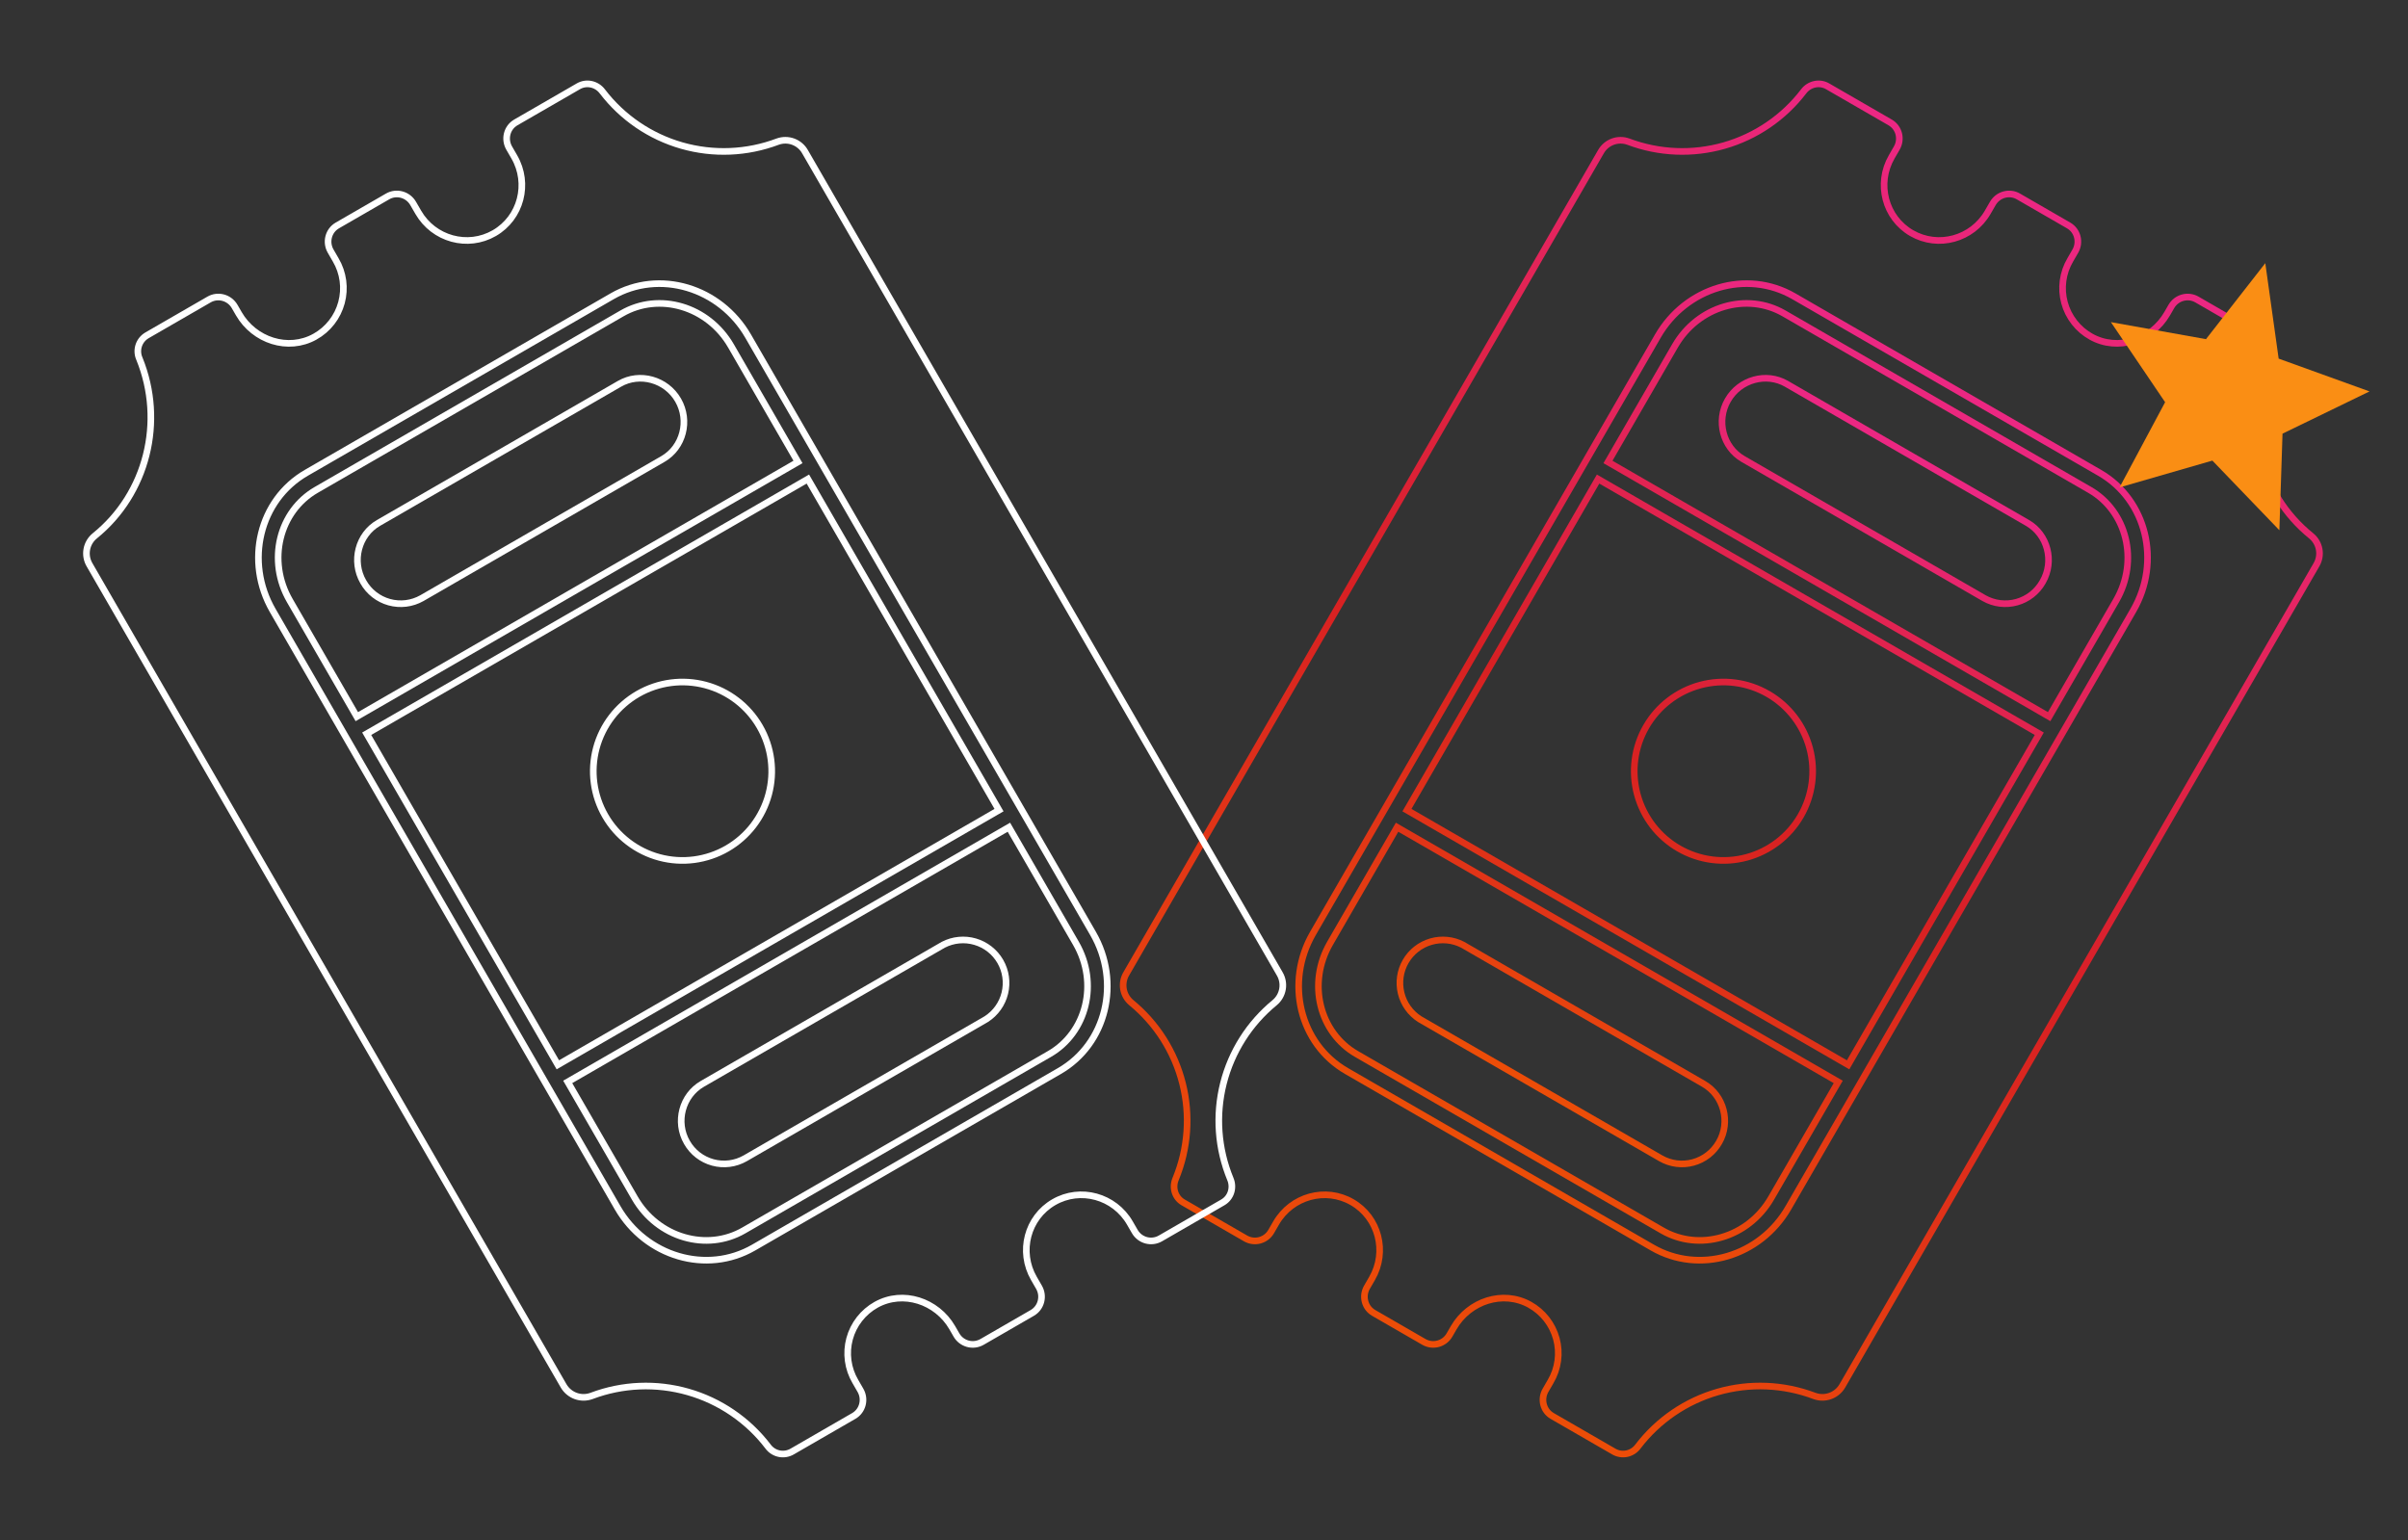
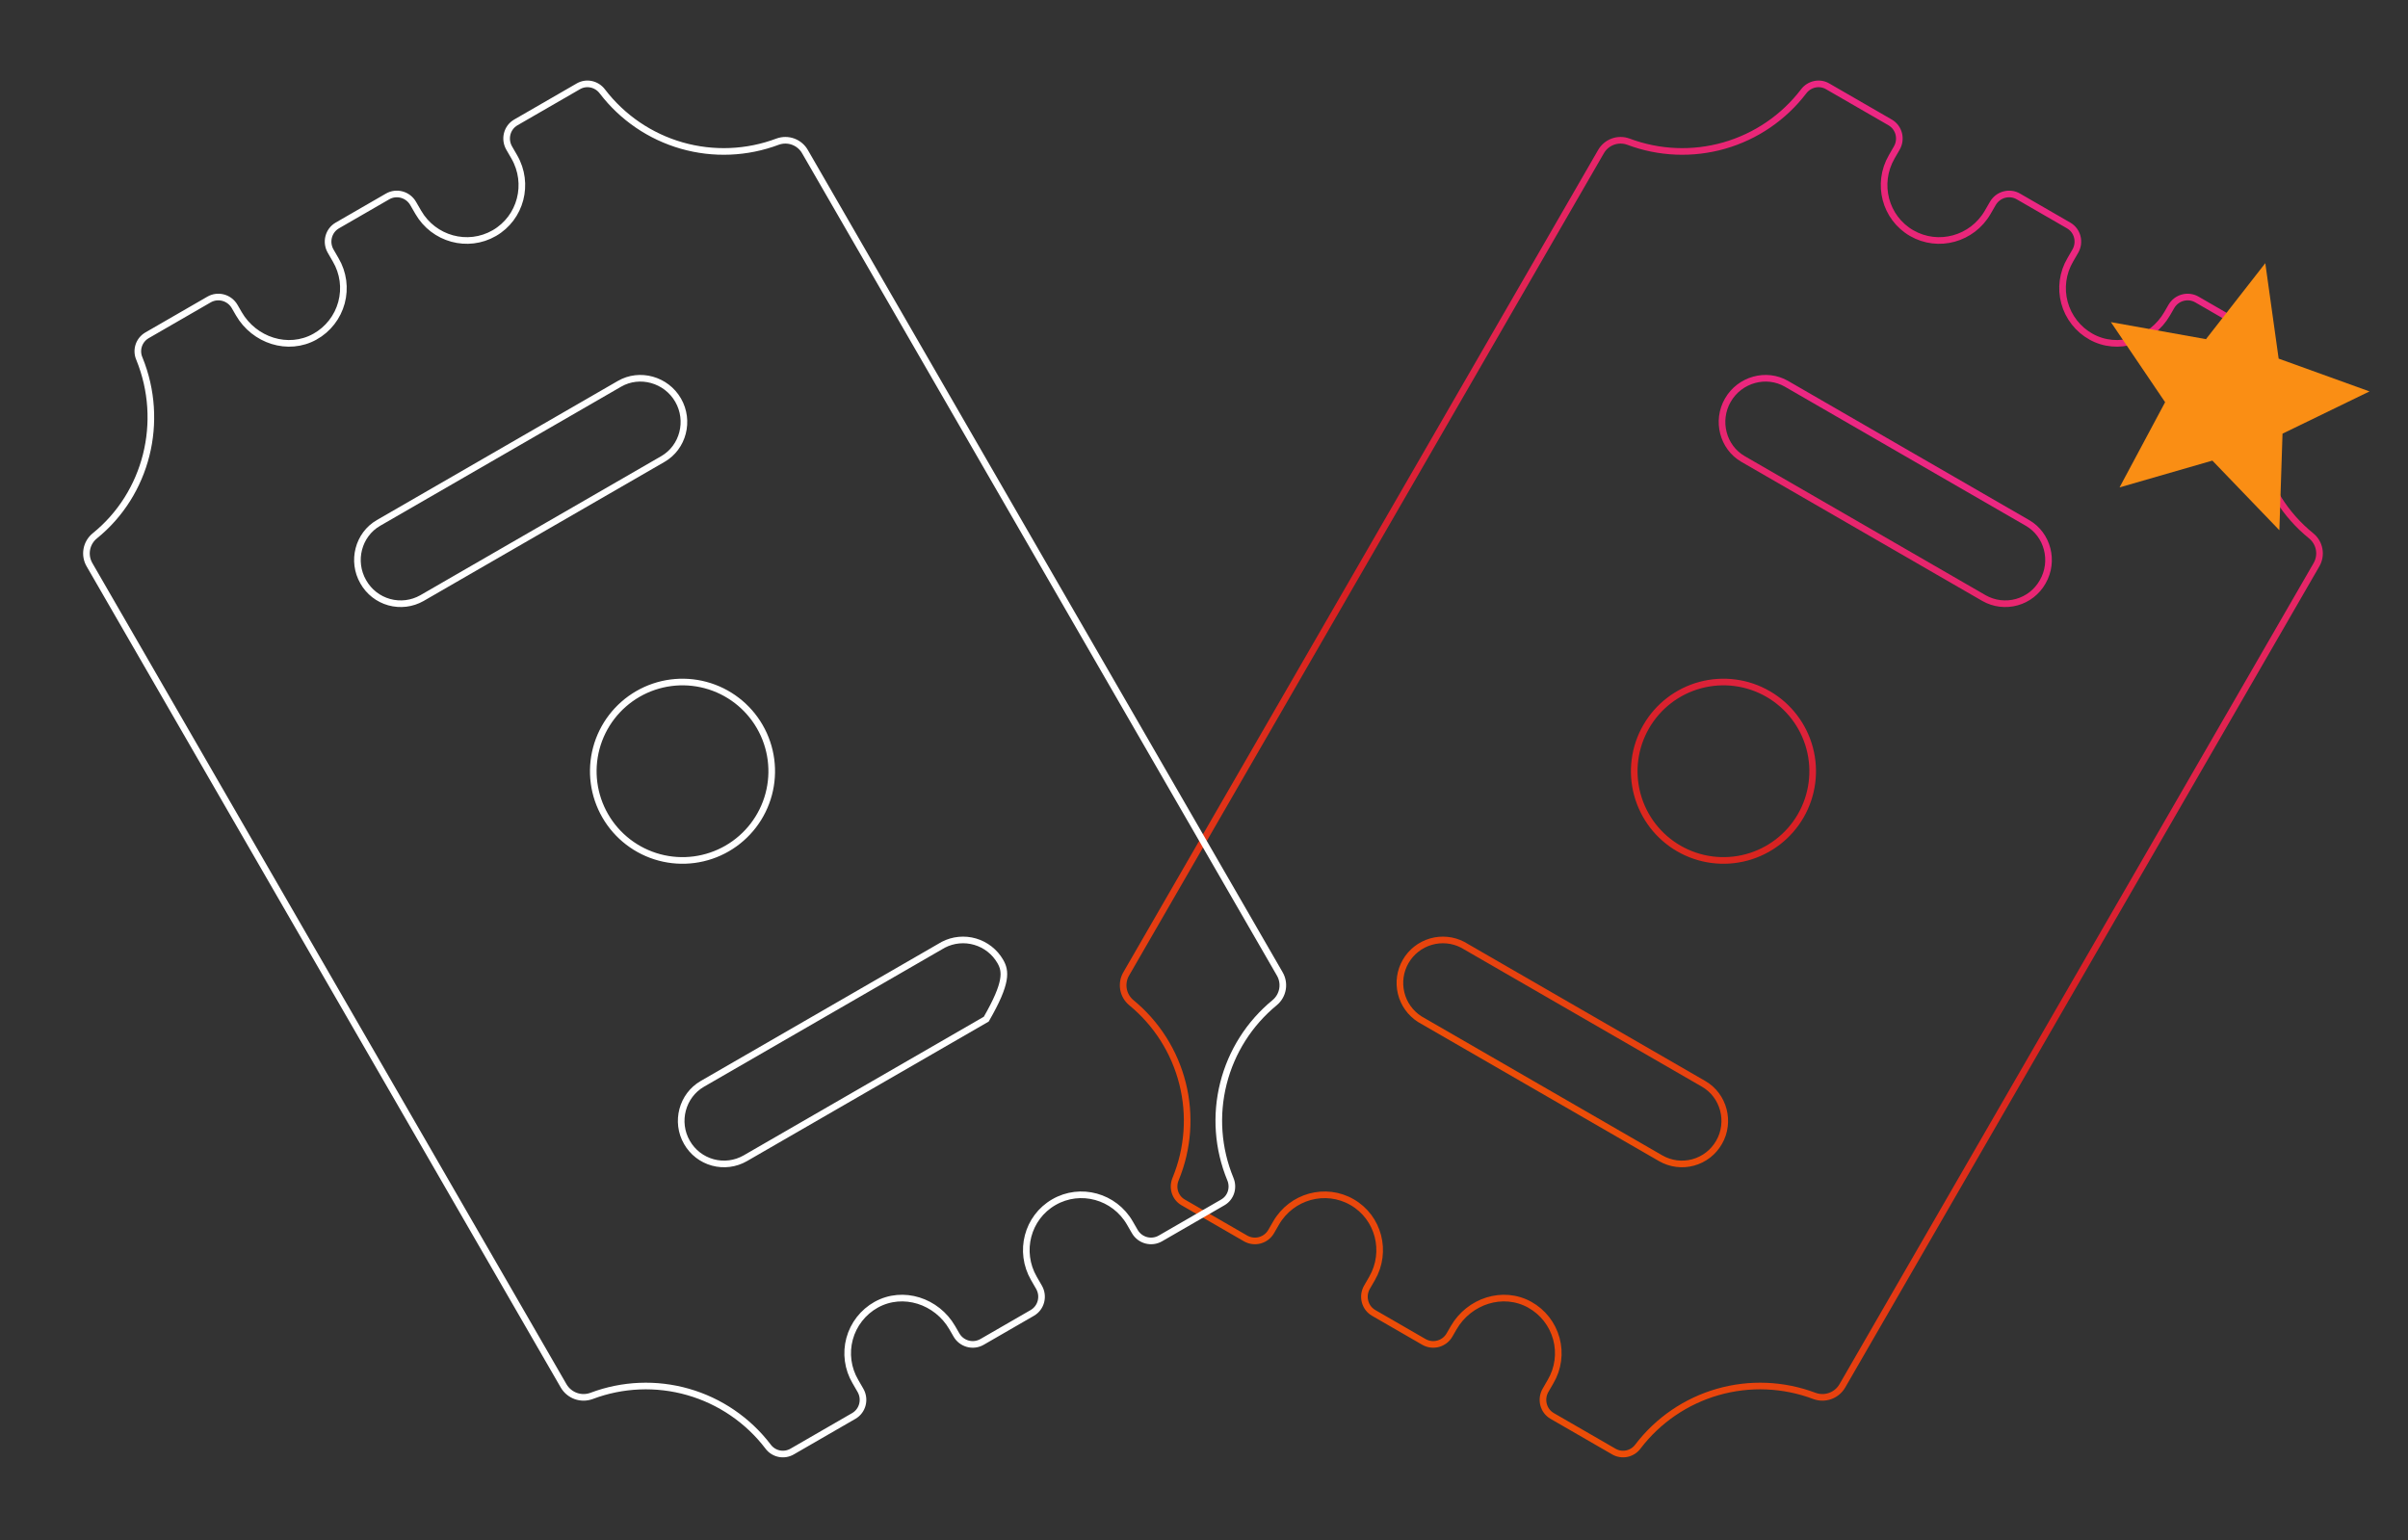
<svg xmlns="http://www.w3.org/2000/svg" width="727" height="465" viewBox="0 0 727 465" fill="none">
  <rect x="0" y="0" width="727" height="465" fill="#333333" stroke="none" />
-   <path d="M422.656 250.273L421.79 249.773L421.29 250.639L401.559 284.814C394.564 296.93 398.397 311.805 409.52 318.227L501.835 371.525C512.958 377.947 527.757 373.829 534.752 361.713L554.483 327.538L554.983 326.672L554.117 326.172L422.656 250.273ZM425.271 243.743L424.771 244.61L425.637 245.11L557.098 321.009L557.964 321.509L558.464 320.643L615.177 222.413L615.677 221.547L614.811 221.047L483.35 145.147L482.484 144.647L481.984 145.513L425.271 243.743ZM617.792 215.883L618.658 216.383L619.158 215.517L638.889 181.342C645.884 169.226 642.051 154.351 630.928 147.929L538.614 94.631C527.388 88.15 512.632 92.43 505.696 104.443L485.965 138.618L485.465 139.484L486.331 139.984L617.792 215.883ZM633.909 142.765C648.102 150.96 652.565 169.58 644.053 184.323L539.916 364.694C531.403 379.437 513.047 384.883 498.853 376.689L406.539 323.391C392.334 315.189 387.883 296.576 396.395 281.833L500.532 101.462C508.964 86.858 527.262 81.193 541.595 89.468L633.909 142.765Z" stroke="url(#paint0_linear_306_1630)" stroke-width="2" />
  <path d="M518.998 344.925L518.995 344.93C518.155 346.404 517.033 347.698 515.692 348.738C514.352 349.777 512.819 350.542 511.182 350.988C509.545 351.433 507.836 351.551 506.154 351.335C504.471 351.118 502.848 350.572 501.377 349.727L428.621 307.721C425.814 305.921 423.806 303.11 423.015 299.87C422.222 296.622 422.712 293.194 424.384 290.299C426.055 287.404 428.779 285.266 431.987 284.329C435.189 283.394 438.628 283.727 441.59 285.259L514.348 327.265C520.443 330.785 522.553 338.767 518.998 344.925ZM616.709 175.684L616.709 175.684L616.704 175.692C615.866 177.178 614.744 178.483 613.401 179.534C612.058 180.585 610.521 181.361 608.877 181.817C607.234 182.273 605.517 182.401 603.825 182.193C602.133 181.985 600.5 181.445 599.017 180.606L526.243 138.589C520.155 135.075 518.061 127.047 521.663 120.809C525.264 114.57 533.263 112.37 539.351 115.885L612.129 157.903C618.217 161.418 620.311 169.445 616.709 175.684ZM506.861 256.195C500.674 252.623 496.16 246.74 494.311 239.839C492.461 232.938 493.429 225.585 497.002 219.398C500.574 213.211 506.457 208.696 513.358 206.847C520.259 204.998 527.612 205.966 533.799 209.538C539.986 213.11 544.501 218.994 546.35 225.895C548.199 232.796 547.231 240.148 543.659 246.336C540.087 252.523 534.203 257.037 527.302 258.886C520.401 260.735 513.049 259.767 506.861 256.195Z" stroke="url(#paint1_linear_306_1630)" stroke-width="2" />
  <path d="M437.634 403.06L437.631 403.065C437.263 403.713 436.771 404.281 436.183 404.738C435.594 405.194 434.922 405.531 434.204 405.727C433.485 405.924 432.735 405.977 431.996 405.883C431.258 405.789 430.545 405.551 429.898 405.181L414.732 396.425C412 394.847 411.153 391.354 412.704 388.666L414.241 386.005C418.911 377.916 416.241 367.617 408.215 362.984C400.203 358.357 389.936 361.186 385.266 369.276L383.799 371.817L383.796 371.822C383.427 372.469 382.935 373.038 382.347 373.494C381.759 373.951 381.086 374.287 380.368 374.484C379.65 374.68 378.9 374.733 378.161 374.639C377.422 374.546 376.709 374.307 376.062 373.938L357.194 363.044C354.785 361.653 353.809 358.648 354.936 355.977L354.939 355.969C358.706 346.829 359.437 336.72 357.022 327.133C354.608 317.547 349.178 308.991 341.533 302.725C340.288 301.685 339.455 300.234 339.183 298.634C338.911 297.033 339.219 295.388 340.052 293.993L340.055 293.987L340.059 293.98L483.309 45.865L483.312 45.859L483.316 45.852C484.107 44.434 485.378 43.344 486.901 42.779C488.422 42.215 490.095 42.211 491.619 42.769C500.889 46.261 511.038 46.675 520.563 43.95C530.089 41.224 538.484 35.503 544.505 27.634L544.51 27.626C546.245 25.314 549.345 24.659 551.757 26.052L570.641 36.955C573.37 38.53 574.209 42.016 572.656 44.706L571.12 47.367C566.449 55.457 569.132 65.762 577.145 70.388C585.169 75.021 595.436 72.193 600.107 64.103L601.644 61.442C603.253 58.655 606.732 57.792 609.364 59.312L624.534 68.07C627.266 69.647 628.113 73.141 626.562 75.828L625.028 78.486C623.893 80.412 623.155 82.545 622.856 84.76C622.557 86.977 622.704 89.231 623.289 91.391C623.873 93.55 624.884 95.57 626.26 97.333C627.637 99.097 629.352 100.567 631.305 101.658L631.307 101.659C639.428 106.175 649.636 102.777 654.28 94.734L655.537 92.557C657.145 89.771 660.625 88.907 663.27 90.434L682.018 101.258C683.199 101.949 684.085 103.05 684.505 104.351C684.926 105.654 684.852 107.066 684.298 108.317L684.292 108.331L684.286 108.346C676.589 127.299 682.077 149.103 697.742 161.776L697.744 161.778C699.023 162.807 699.888 164.263 700.18 165.879C700.472 167.495 700.172 169.162 699.334 170.574L699.334 170.574L699.328 170.584L556.219 418.456C555.395 419.872 554.097 420.952 552.555 421.506C551.013 422.06 549.326 422.052 547.789 421.485C538.454 417.961 528.23 417.54 518.637 420.286C509.042 423.032 500.589 428.798 494.531 436.729L494.524 436.738L494.518 436.747C493.711 437.852 492.525 438.622 491.187 438.909C489.849 439.196 488.452 438.979 487.263 438.3L468.625 427.54C465.896 425.964 465.057 422.478 466.61 419.789L468.144 417.131C469.278 415.205 470.017 413.072 470.315 410.856C470.614 408.64 470.467 406.385 469.883 404.226C469.298 402.067 468.288 400.047 466.911 398.283C465.535 396.52 463.819 395.05 461.867 393.959L461.865 393.958C453.743 389.442 443.535 392.84 438.892 400.882L437.634 403.06Z" stroke="url(#paint2_linear_306_1630)" stroke-width="2" />
-   <path d="M303.73 250.273L304.596 249.773L305.096 250.639L324.827 284.814C331.822 296.93 327.989 311.805 316.866 318.227L224.551 371.525C213.428 377.947 198.629 373.829 191.634 361.713L171.903 327.538L171.403 326.672L172.269 326.172L303.73 250.273ZM301.115 243.743L301.615 244.61L300.749 245.11L169.288 321.009L168.422 321.509L167.922 320.643L111.208 222.413L110.708 221.547L111.575 221.047L243.036 145.147L243.902 144.647L244.402 145.513L301.115 243.743ZM108.593 215.883L107.727 216.383L107.227 215.517L87.496 181.342C80.501 169.226 84.335 154.351 95.458 147.929L187.772 94.631C198.997 88.15 213.754 92.43 220.69 104.443L240.421 138.618L240.921 139.484L240.055 139.984L108.593 215.883ZM92.477 142.765C78.283 150.96 73.821 169.58 82.333 184.323L186.47 364.694C194.982 379.437 213.339 384.883 227.532 376.689L319.847 323.391C334.052 315.189 338.503 296.576 329.99 281.833L225.853 101.462C217.421 86.858 199.124 81.193 184.791 89.468L92.477 142.765Z" stroke="white" stroke-width="2" />
-   <path d="M207.388 344.925L207.391 344.93C208.23 346.404 209.353 347.698 210.693 348.738C212.034 349.777 213.567 350.542 215.204 350.988C216.841 351.433 218.549 351.551 220.232 351.335C221.915 351.118 223.538 350.572 225.009 349.727L297.764 307.721C300.572 305.921 302.58 303.11 303.371 299.87C304.164 296.622 303.674 293.194 302.002 290.299C300.331 287.404 297.607 285.266 294.398 284.329C291.197 283.394 287.758 283.727 284.796 285.259L212.038 327.265C205.942 330.785 203.833 338.767 207.388 344.925ZM109.677 175.684L109.677 175.684L109.682 175.692C110.52 177.178 111.642 178.483 112.985 179.534C114.328 180.585 115.865 181.361 117.508 181.817C119.152 182.273 120.869 182.401 122.561 182.193C124.252 181.985 125.886 181.445 127.369 180.606L200.143 138.589C206.231 135.075 208.325 127.047 204.723 120.809C201.121 114.57 193.122 112.37 187.034 115.885L114.257 157.903C108.169 161.418 106.075 169.445 109.677 175.684ZM219.524 256.195C225.711 252.623 230.226 246.74 232.075 239.839C233.924 232.938 232.956 225.585 229.384 219.398C225.812 213.211 219.928 208.696 213.027 206.847C206.127 204.998 198.774 205.966 192.587 209.538C186.4 213.11 181.885 218.994 180.036 225.895C178.187 232.796 179.155 240.148 182.727 246.336C186.299 252.523 192.183 257.037 199.084 258.886C205.984 260.735 213.337 259.767 219.524 256.195Z" stroke="white" stroke-width="2" />
+   <path d="M207.388 344.925L207.391 344.93C208.23 346.404 209.353 347.698 210.693 348.738C212.034 349.777 213.567 350.542 215.204 350.988C216.841 351.433 218.549 351.551 220.232 351.335C221.915 351.118 223.538 350.572 225.009 349.727L297.764 307.721C304.164 296.622 303.674 293.194 302.002 290.299C300.331 287.404 297.607 285.266 294.398 284.329C291.197 283.394 287.758 283.727 284.796 285.259L212.038 327.265C205.942 330.785 203.833 338.767 207.388 344.925ZM109.677 175.684L109.677 175.684L109.682 175.692C110.52 177.178 111.642 178.483 112.985 179.534C114.328 180.585 115.865 181.361 117.508 181.817C119.152 182.273 120.869 182.401 122.561 182.193C124.252 181.985 125.886 181.445 127.369 180.606L200.143 138.589C206.231 135.075 208.325 127.047 204.723 120.809C201.121 114.57 193.122 112.37 187.034 115.885L114.257 157.903C108.169 161.418 106.075 169.445 109.677 175.684ZM219.524 256.195C225.711 252.623 230.226 246.74 232.075 239.839C233.924 232.938 232.956 225.585 229.384 219.398C225.812 213.211 219.928 208.696 213.027 206.847C206.127 204.998 198.774 205.966 192.587 209.538C186.4 213.11 181.885 218.994 180.036 225.895C178.187 232.796 179.155 240.148 182.727 246.336C186.299 252.523 192.183 257.037 199.084 258.886C205.984 260.735 213.337 259.767 219.524 256.195Z" stroke="white" stroke-width="2" />
  <path d="M288.751 403.06L288.754 403.065C289.123 403.713 289.615 404.281 290.203 404.738C290.791 405.194 291.464 405.531 292.182 405.727C292.9 405.924 293.651 405.977 294.389 405.883C295.128 405.789 295.841 405.551 296.488 405.181L311.654 396.425C314.386 394.847 315.233 391.354 313.682 388.666L312.145 386.005C307.475 377.916 310.145 367.617 318.17 362.984C326.183 358.357 336.45 361.186 341.12 369.276L342.587 371.817L342.59 371.822C342.958 372.469 343.451 373.038 344.039 373.494C344.627 373.951 345.3 374.287 346.018 374.484C346.736 374.68 347.486 374.733 348.225 374.639C348.964 374.546 349.677 374.307 350.323 373.938L369.191 363.044C371.601 361.653 372.577 358.648 371.45 355.977L371.447 355.969C367.679 346.829 366.949 336.72 369.364 327.133C371.778 317.547 377.208 308.991 384.853 302.725C386.098 301.685 386.931 300.234 387.203 298.634C387.475 297.033 387.167 295.388 386.334 293.993L386.33 293.987L386.327 293.98L243.077 45.865L243.073 45.859L243.07 45.852C242.279 44.434 241.007 43.344 239.485 42.779C237.963 42.215 236.291 42.211 234.767 42.769C225.496 46.261 215.347 46.675 205.823 43.95C196.297 41.224 187.902 35.503 181.881 27.634L181.876 27.626C180.14 25.314 177.041 24.659 174.629 26.052L155.745 36.955C153.016 38.53 152.177 42.016 153.729 44.706L155.266 47.367C159.937 55.457 157.253 65.762 149.241 70.388C141.216 75.021 130.95 72.193 126.279 64.103L124.742 61.442C123.133 58.655 119.653 57.792 117.022 59.312L101.852 68.07C99.12 69.647 98.272 73.141 99.824 75.828L101.358 78.486C102.493 80.412 103.231 82.545 103.53 84.76C103.829 86.977 103.682 89.231 103.097 91.391C102.512 93.55 101.502 95.57 100.125 97.333C98.749 99.097 97.034 100.567 95.081 101.658L95.079 101.659C86.957 106.175 76.749 102.777 72.106 94.734L70.849 92.557C69.24 89.771 65.761 88.907 63.116 90.434L44.367 101.258C43.187 101.949 42.301 103.05 41.88 104.351C41.46 105.654 41.533 107.066 42.088 108.317L42.094 108.331L42.1 108.346C49.797 127.299 44.309 149.103 28.644 161.776L28.642 161.778C27.363 162.807 26.498 164.263 26.206 165.879C25.914 167.495 26.214 169.162 27.052 170.574L27.052 170.574L27.058 170.584L170.167 418.456C170.991 419.872 172.289 420.952 173.831 421.506C175.373 422.06 177.06 422.052 178.597 421.485C187.932 417.961 198.155 417.54 207.749 420.286C217.343 423.032 225.797 428.798 231.855 436.729L231.861 436.738L231.868 436.747C232.674 437.852 233.86 438.622 235.199 438.909C236.537 439.196 237.934 438.979 239.123 438.3L257.761 427.54C260.49 425.964 261.329 422.478 259.776 419.789L258.242 417.131C257.107 415.205 256.369 413.072 256.07 410.856C255.771 408.64 255.918 406.385 256.503 404.226C257.088 402.067 258.098 400.047 259.475 398.283C260.851 396.52 262.566 395.05 264.519 393.959L264.521 393.958C272.643 389.442 282.851 392.84 287.494 400.882L288.751 403.06Z" stroke="white" stroke-width="2" />
  <path d="M667.941 139.074L688.166 160.1L689.117 130.94L715.381 118.186L687.949 108.283L683.915 79.461L666.009 102.404L637.302 97.265L653.669 121.442L639.913 147.171L667.941 139.074Z" fill="#FA8E14" />
  <defs>
    <linearGradient id="paint0_linear_306_1630" x1="588.252" y1="115.25" x2="452.196" y2="350.906" gradientUnits="userSpaceOnUse">
      <stop stop-color="#EC2783" />
      <stop offset="0.525" stop-color="#D82023" />
      <stop offset="1" stop-color="#EC4D08" />
    </linearGradient>
    <linearGradient id="paint1_linear_306_1630" x1="576.24" y1="136.028" x2="464.49" y2="329.585" gradientUnits="userSpaceOnUse">
      <stop stop-color="#EC2783" />
      <stop offset="0.525" stop-color="#D82023" />
      <stop offset="1" stop-color="#EC4D08" />
    </linearGradient>
    <linearGradient id="paint2_linear_306_1630" x1="617.509" y1="62.859" x2="421.877" y2="401.705" gradientUnits="userSpaceOnUse">
      <stop stop-color="#EC2783" />
      <stop offset="0.525" stop-color="#D82023" />
      <stop offset="1" stop-color="#EC4D08" />
    </linearGradient>
  </defs>
</svg>